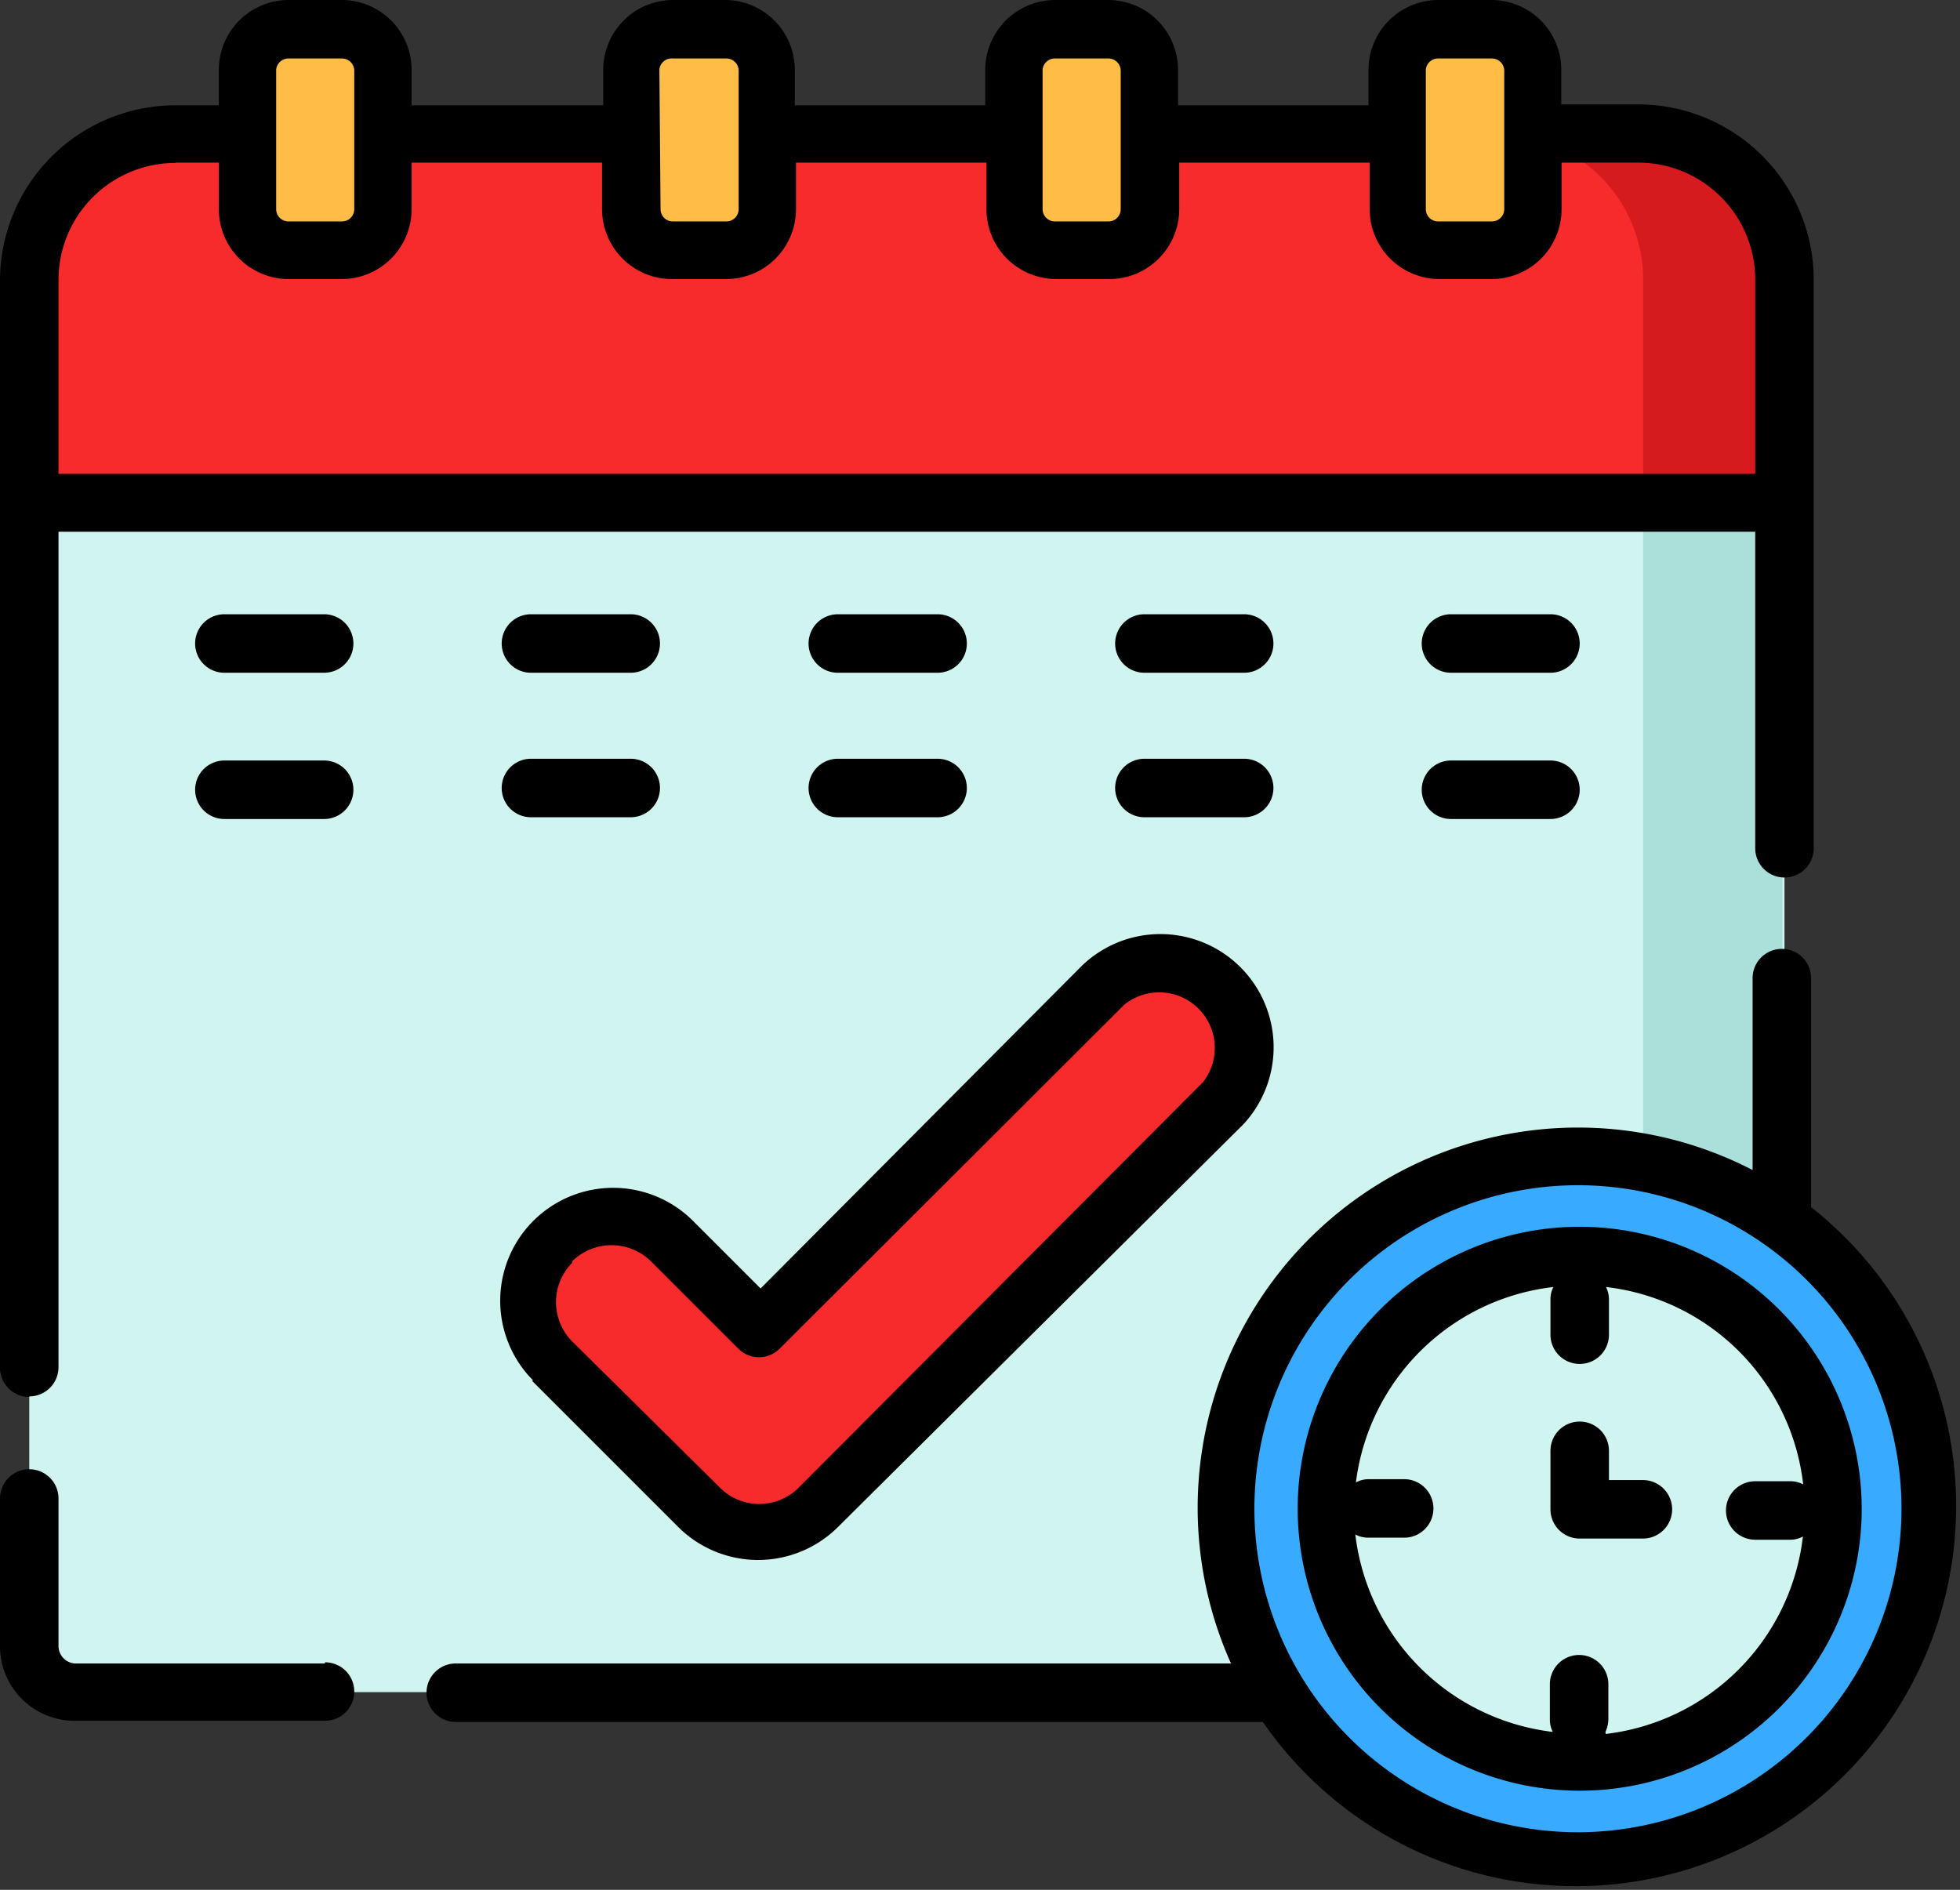
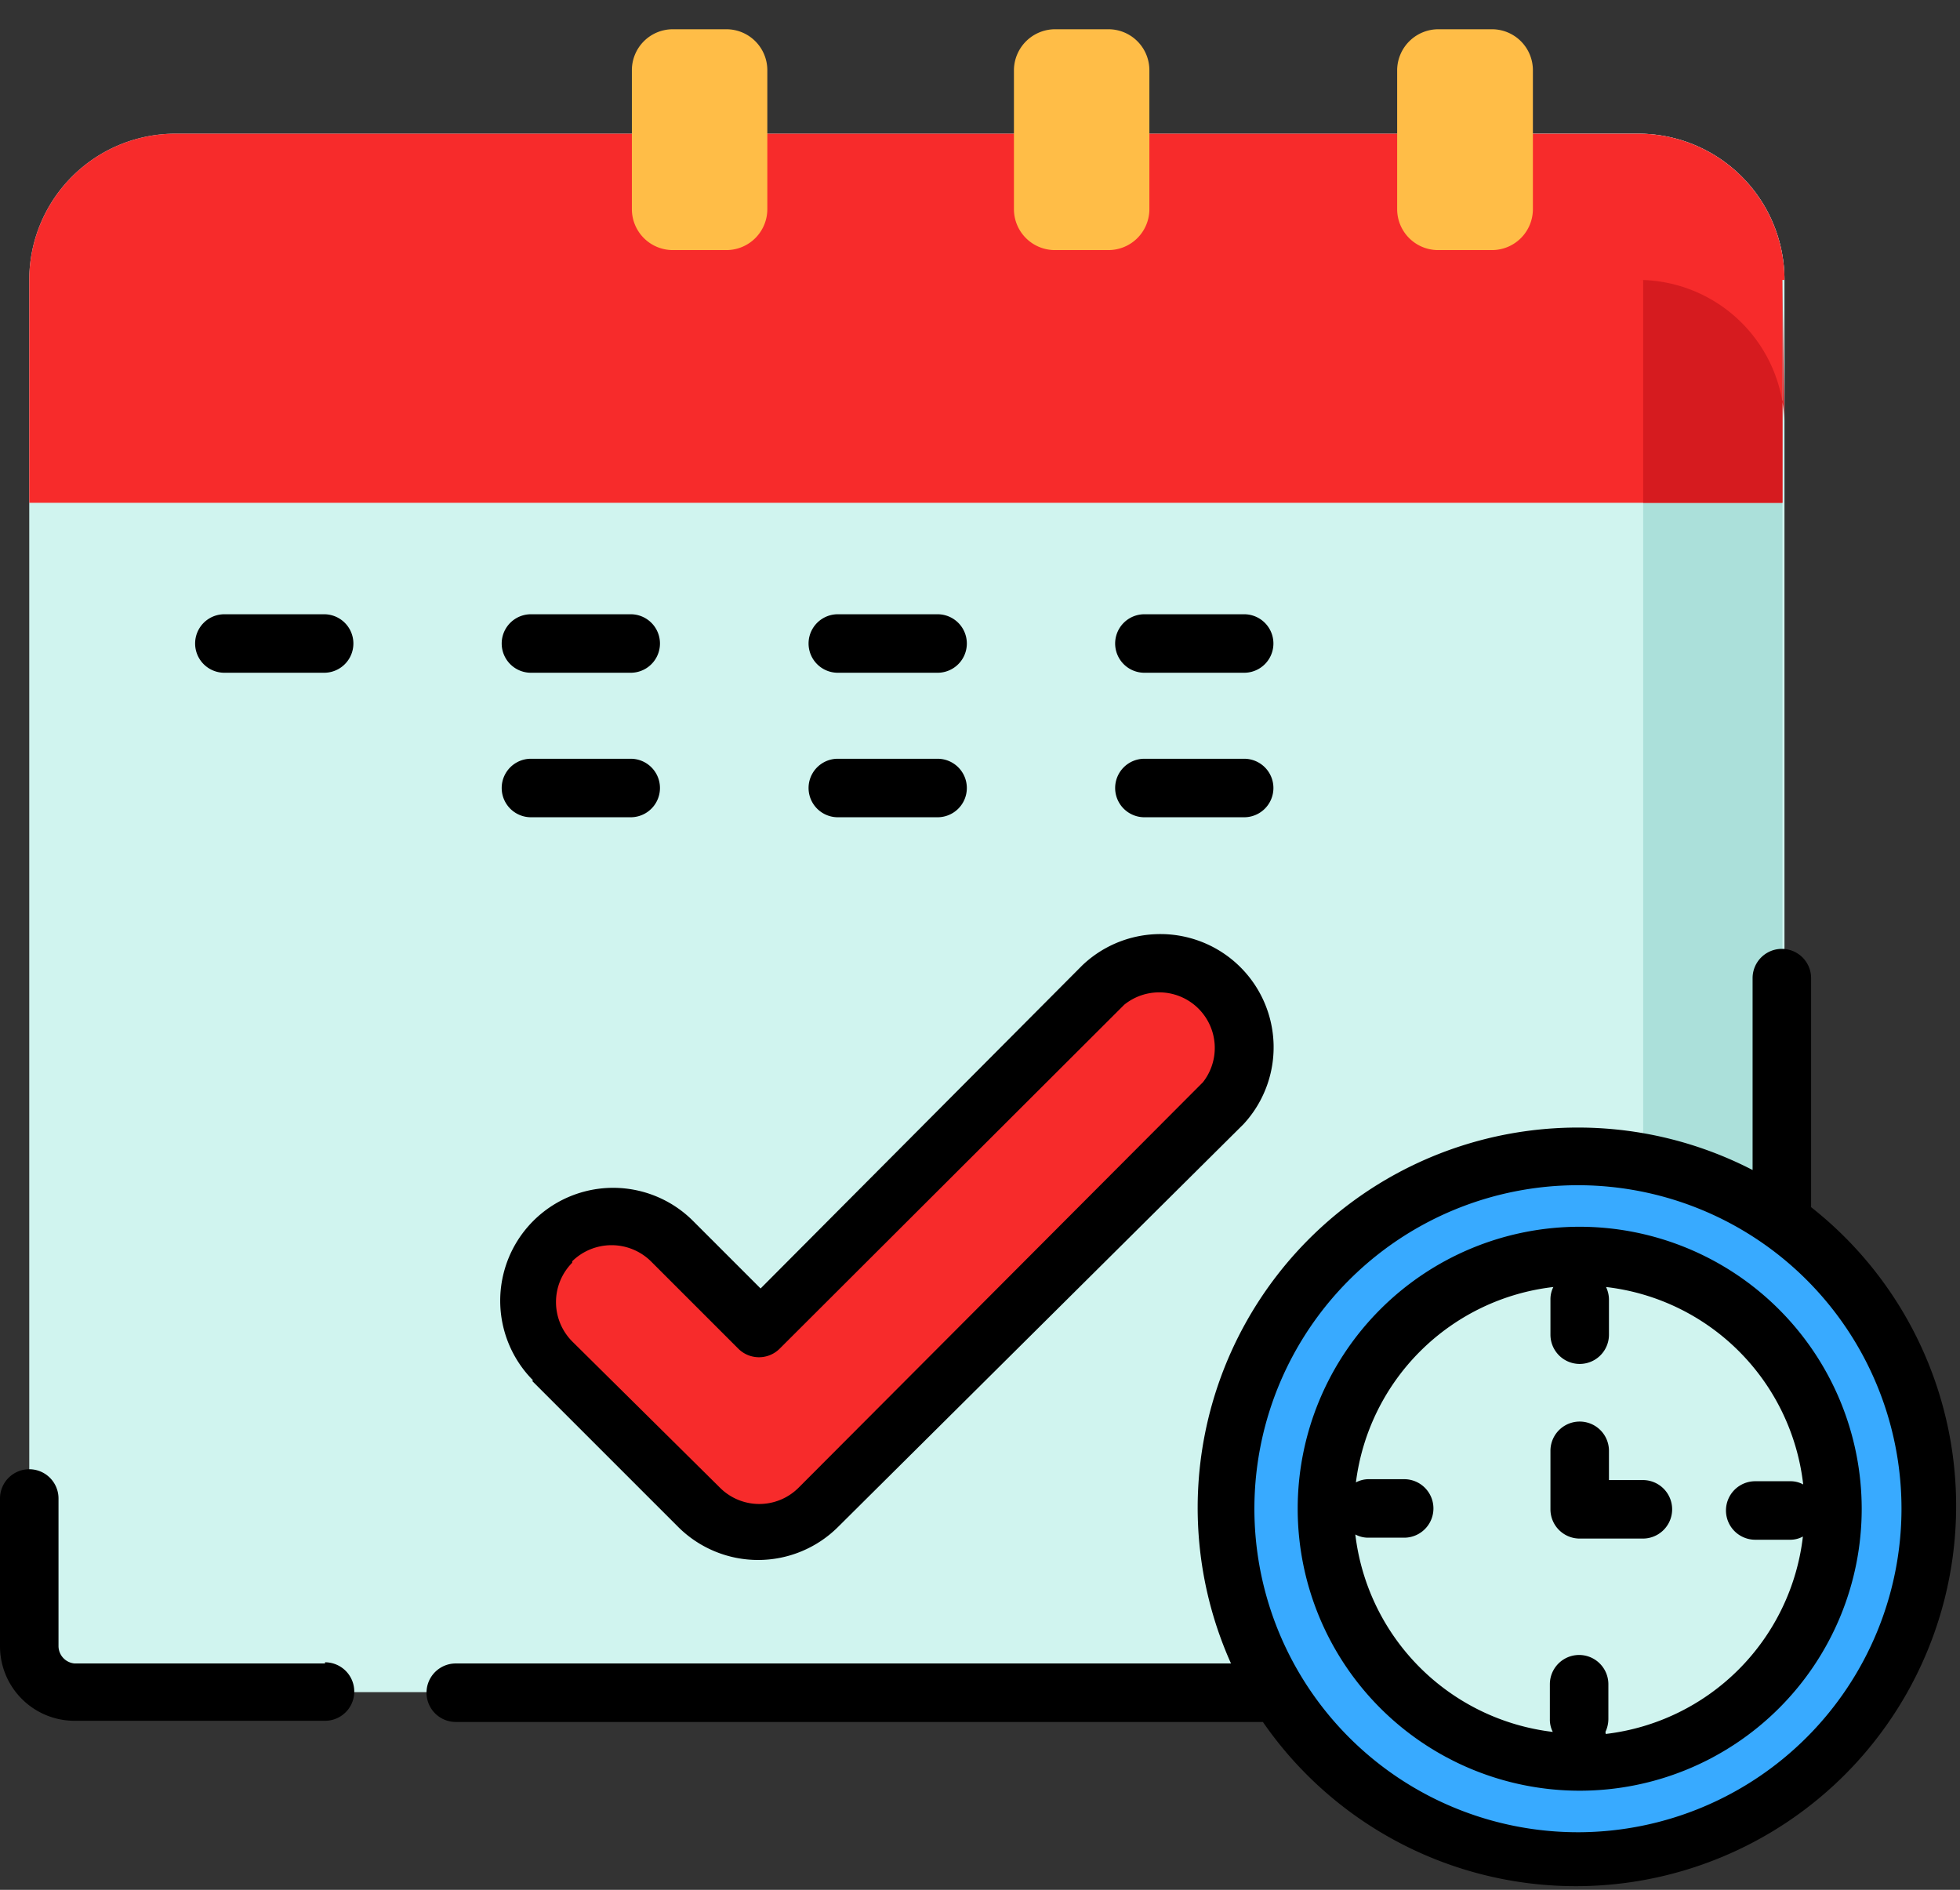
<svg xmlns="http://www.w3.org/2000/svg" viewBox="0 0 67 64.61">
  <rect x="0" y="0" width="67" height="64.61" fill="#333333" stroke="none" />
  <defs>
    <style>.cls-1{fill:#d0f4ef;}.cls-2{fill:#abe0da;}.cls-3{fill:#f72b2b;}.cls-4{fill:#d61b1f;}.cls-5{fill:#ffbd47;}.cls-6{fill:#38aaff;}</style>
  </defs>
  <title>Asset 6</title>
  <g id="Layer_2" data-name="Layer 2">
    <g id="Capa_1" data-name="Capa 1">
      <path class="cls-1" d="M59.36,57.85H2.55A1.57,1.57,0,0,1,1,56.28V9.57a5,5,0,0,1,5-5H56a5,5,0,0,1,5,5V56.28a1.57,1.57,0,0,1-1.57,1.57Z" />
      <path class="cls-2" d="M60.93,9.57V56.28a1.57,1.57,0,0,1-1.57,1.57H54.59a1.57,1.57,0,0,0,1.58-1.57V9.57a5,5,0,0,0-5-5H56a5,5,0,0,1,5,5Z" />
      <path class="cls-3" d="M60.93,9.57v7.62H1V9.57a5,5,0,0,1,5-5H56a5,5,0,0,1,5,5Z" />
-       <path class="cls-4" d="M60.93,9.57v7.62H56.17V9.57a5,5,0,0,0-5-5H56a5,5,0,0,1,5,5Z" />
+       <path class="cls-4" d="M60.93,9.57v7.62H56.17V9.57H56a5,5,0,0,1,5,5Z" />
      <path class="cls-3" d="M26,52.4a2.87,2.87,0,0,1-2-.84l-5.05-5.05A2.88,2.88,0,0,1,23,42.43l3,3L37.73,33.66a2.88,2.88,0,0,1,4.08,4.08L28,51.56a2.88,2.88,0,0,1-2,.84Z" />
-       <path class="cls-5" d="M11.69,8.55H9.86a1.4,1.4,0,0,1-1.4-1.4V2.38A1.4,1.4,0,0,1,9.86,1h1.83a1.4,1.4,0,0,1,1.4,1.4V7.15a1.4,1.4,0,0,1-1.4,1.4Z" />
      <path class="cls-5" d="M24.79,8.55H23a1.4,1.4,0,0,1-1.4-1.4V2.38A1.4,1.4,0,0,1,23,1h1.83a1.4,1.4,0,0,1,1.4,1.4V7.15a1.4,1.4,0,0,1-1.4,1.4Z" />
      <path class="cls-5" d="M37.89,8.55H36.07a1.4,1.4,0,0,1-1.41-1.4V2.38A1.41,1.41,0,0,1,36.07,1h1.82a1.4,1.4,0,0,1,1.4,1.4V7.15a1.4,1.4,0,0,1-1.4,1.4Z" />
      <path class="cls-5" d="M51,8.55H49.17a1.4,1.4,0,0,1-1.41-1.4V2.38A1.41,1.41,0,0,1,49.17,1H51a1.4,1.4,0,0,1,1.4,1.4V7.15A1.4,1.4,0,0,1,51,8.55Z" />
      <path class="cls-6" d="M66,51.58a12,12,0,1,1-12-12,12,12,0,0,1,12,12Z" />
      <path class="cls-1" d="M62.64,51.58A8.66,8.66,0,1,1,54,42.93a8.66,8.66,0,0,1,8.66,8.65Z" />
-       <path d="M1,47.74a1,1,0,0,0,1-1V18.18H60V29a1,1,0,0,0,2,0V9.57a6,6,0,0,0-6-6H53.37V2.38A2.39,2.39,0,0,0,51,0H49.17a2.39,2.39,0,0,0-2.39,2.38V3.6H40.27V2.38A2.39,2.39,0,0,0,37.89,0H36.07a2.39,2.39,0,0,0-2.39,2.38V3.6H27.17V2.38A2.39,2.39,0,0,0,24.79,0H23a2.39,2.39,0,0,0-2.38,2.38V3.6H14.07V2.38A2.39,2.39,0,0,0,11.69,0H9.86A2.39,2.39,0,0,0,7.48,2.38V3.6H6a6,6,0,0,0-6,6V46.76a1,1,0,0,0,1,1ZM48.74,2.38A.42.42,0,0,1,49.17,2H51a.42.42,0,0,1,.42.42V7.15a.42.42,0,0,1-.42.42H49.17a.42.42,0,0,1-.43-.42Zm-13.1,0A.42.42,0,0,1,36.07,2h1.82a.42.42,0,0,1,.42.42V7.15a.42.42,0,0,1-.42.42H36.07a.42.42,0,0,1-.43-.42Zm-13.1,0A.42.42,0,0,1,23,2h1.83a.42.42,0,0,1,.42.42V7.15a.42.42,0,0,1-.42.42H23a.42.42,0,0,1-.42-.42Zm-13.1,0A.42.42,0,0,1,9.86,2h1.83a.42.42,0,0,1,.42.42V7.15a.42.42,0,0,1-.42.42H9.86a.42.42,0,0,1-.42-.42ZM6,5.56H7.48V7.15A2.39,2.39,0,0,0,9.86,9.54h1.83a2.39,2.39,0,0,0,2.38-2.39V5.56h6.51V7.15A2.39,2.39,0,0,0,23,9.54h1.83a2.39,2.39,0,0,0,2.38-2.39V5.56h6.51V7.15a2.39,2.39,0,0,0,2.39,2.39h1.82a2.39,2.39,0,0,0,2.38-2.39V5.56h6.51V7.15a2.39,2.39,0,0,0,2.39,2.39H51a2.39,2.39,0,0,0,2.38-2.39V5.56H56a4,4,0,0,1,4,4v6.64H2V9.57a4,4,0,0,1,4-4Z" />
      <path d="M11.11,56.87H2.55A.6.6,0,0,1,2,56.28V51.23a1,1,0,0,0-2,0v5.05a2.55,2.55,0,0,0,2.55,2.55h8.56a1,1,0,0,0,0-2Z" />
      <path d="M11.08,21H7.67a1,1,0,1,0,0,2h3.41a1,1,0,1,0,0-2Z" />
      <path d="M18.15,23h3.41a1,1,0,0,0,0-2H18.15a1,1,0,0,0,0,2Z" />
      <path d="M28.64,23h3.41a1,1,0,0,0,0-2H28.64a1,1,0,1,0,0,2Z" />
      <path d="M39.12,23h3.41a1,1,0,1,0,0-2H39.12a1,1,0,0,0,0,2Z" />
-       <path d="M53,21H49.6a1,1,0,0,0,0,2H53a1,1,0,1,0,0-2Z" />
-       <path d="M11.08,26H7.67a1,1,0,0,0,0,2h3.41a1,1,0,0,0,0-2Z" />
      <path d="M18.15,27.94h3.41a1,1,0,0,0,0-2H18.15a1,1,0,0,0,0,2Z" />
      <path d="M28.64,27.94h3.41a1,1,0,0,0,0-2H28.64a1,1,0,1,0,0,2Z" />
      <path d="M39.12,27.94h3.41a1,1,0,0,0,0-2H39.12a1,1,0,0,0,0,2Z" />
-       <path d="M53,26H49.6a1,1,0,0,0,0,2H53a1,1,0,1,0,0-2Z" />
      <path d="M18.18,47.2l5,5a3.87,3.87,0,0,0,5.47,0L42.51,38.43A3.87,3.87,0,0,0,37,33L26,44.05l-2.31-2.31a3.86,3.86,0,1,0-5.46,5.46Zm1.38-4.08a1.92,1.92,0,0,1,2.69,0l3,3a1,1,0,0,0,1.39,0L38.43,34.35A1.9,1.9,0,0,1,41.12,37L27.3,50.86a1.9,1.9,0,0,1-2.69,0l-5.05-5a1.91,1.91,0,0,1,0-2.69Z" />
      <path d="M61.91,41.27V33.44a1,1,0,1,0-2,0V40A13,13,0,0,0,42.08,56.87H15.58a1,1,0,0,0,0,2H43.17A13,13,0,1,0,61.91,41.27ZM54,62.64A11.06,11.06,0,1,1,65,51.58,11.07,11.07,0,0,1,54,62.64Z" />
      <path d="M54,41.94a9.64,9.64,0,1,0,9.64,9.64A9.65,9.65,0,0,0,54,41.94Zm.88,17.27a1.05,1.05,0,0,0,.1-.44V57.58a1,1,0,1,0-2,0v1.19a.92.92,0,0,0,.1.44,7.71,7.71,0,0,1-6.75-6.75.93.93,0,0,0,.44.11H48a1,1,0,1,0,0-2H46.79a.93.93,0,0,0-.44.11A7.69,7.69,0,0,1,53.1,44a.91.91,0,0,0-.1.43v1.2a1,1,0,0,0,2,0v-1.2a1,1,0,0,0-.1-.43,7.67,7.67,0,0,1,6.74,6.75.89.89,0,0,0-.43-.11H60a1,1,0,0,0,0,2h1.2a.89.89,0,0,0,.43-.11,7.69,7.69,0,0,1-6.74,6.75Z" />
      <path d="M56.14,50.6H55v-1a1,1,0,1,0-2,0v2a1,1,0,0,0,1,1h2.16a1,1,0,0,0,0-2Z" />
    </g>
  </g>
</svg>